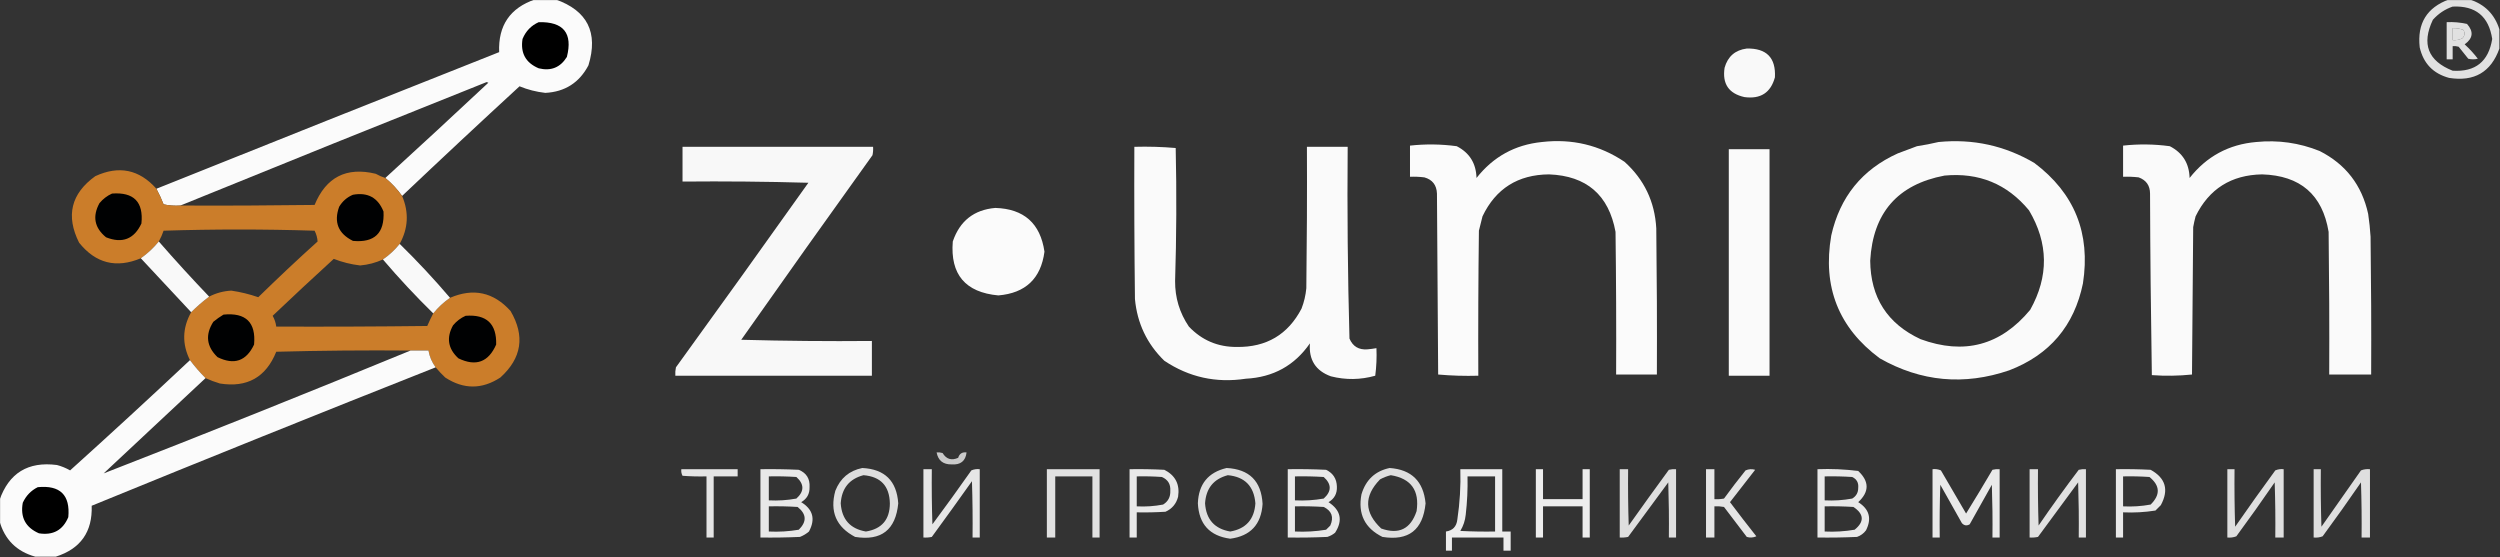
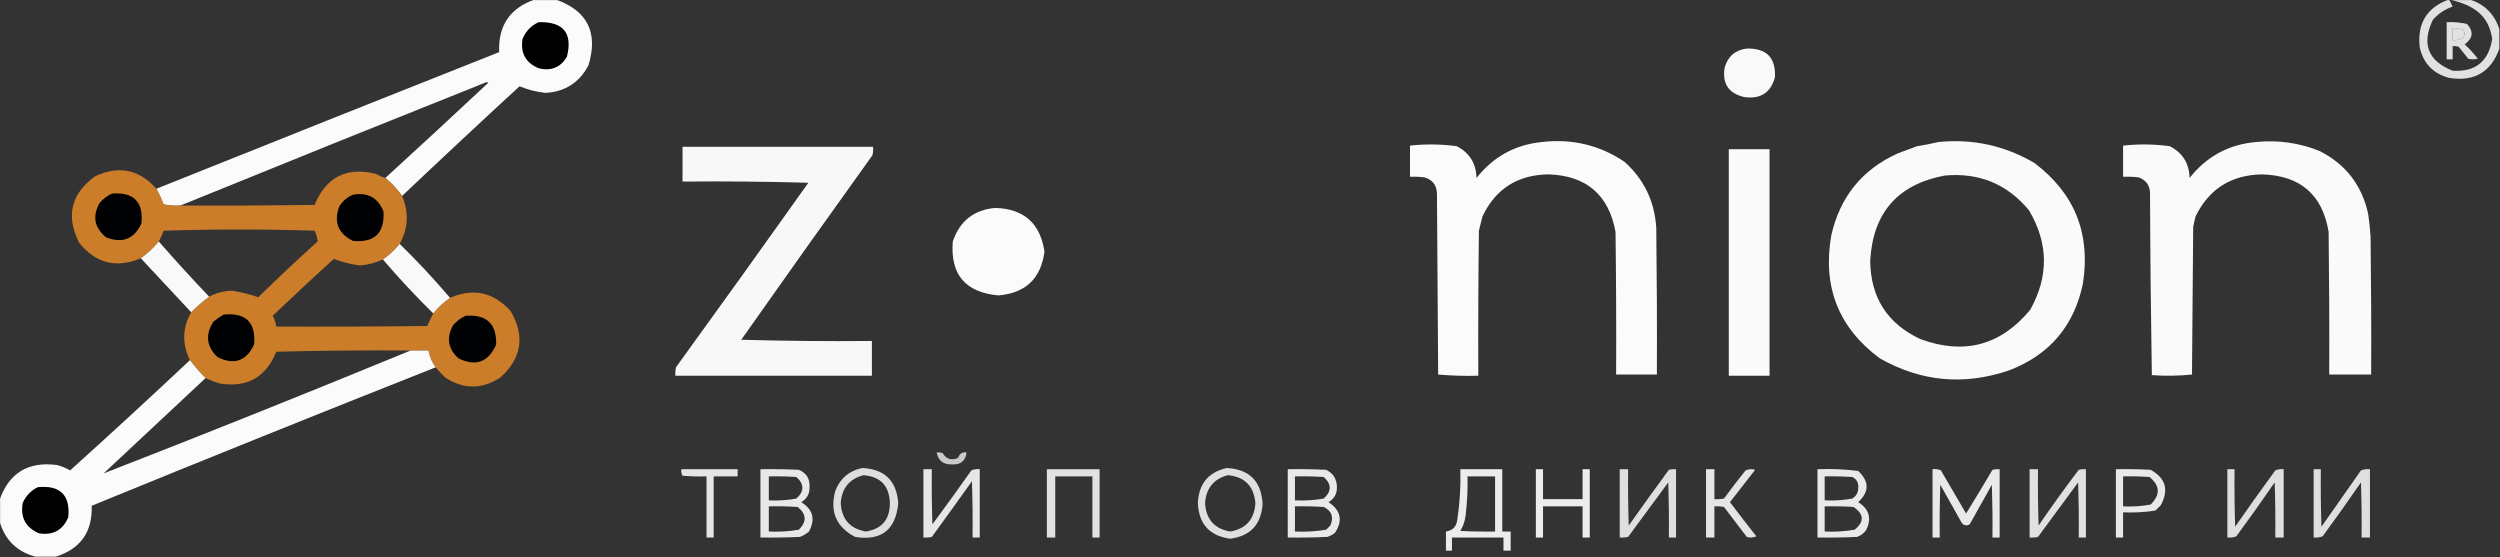
<svg xmlns="http://www.w3.org/2000/svg" width="2086" height="465" viewBox="0 0 2086 465" fill="none">
  <rect x="0" y="0" width="2086" height="465" fill="#333333" stroke="none" />
  <g clip-path="url(#clip0_6922_4804)">
    <mask id="mask0_6922_4804" style="mask-type:luminance" maskUnits="userSpaceOnUse" x="0" y="0" width="2086" height="465">
      <path d="M2086 0H0V465H2086V0Z" fill="white" />
    </mask>
    <g mask="url(#mask0_6922_4804)">
      <path opacity="0.977" fill-rule="evenodd" clip-rule="evenodd" d="M446.5 -0.5C452.167 -0.5 457.833 -0.5 463.5 -0.5C490.178 8.856 499.345 27.189 491 54.5C483.394 68.974 471.394 76.64 455 77.5C447.458 76.644 440.291 74.81 433.5 72C400.569 102.284 367.902 132.784 335.5 163.5C331.52 157.887 326.854 152.887 321.5 148.5C350.297 122.206 378.963 95.706 407.5 69C407 68.833 406.5 68.667 406 68.5C320.614 102.567 235.447 136.9 150.5 171.5C145.786 171.827 141.12 171.493 136.5 170.5C134.745 165.995 132.745 161.661 130.5 157.5C225.761 119.302 321.094 81.302 416.5 43.5C415.603 21.266 425.603 6.6 446.5 -0.5Z" fill="white" />
-       <path opacity="0.851" fill-rule="evenodd" clip-rule="evenodd" d="M2043.5 -0.5C2049.17 -0.5 2054.83 -0.5 2060.5 -0.5C2073.17 3.5 2081.5 11.833 2085.5 24.5C2085.5 29.833 2085.5 35.167 2085.5 40.5C2078.5 60.179 2064.5 68.346 2043.5 65C2030.22 61.39 2022.06 52.89 2019 39.5C2016.77 19.598 2024.94 6.264 2043.5 -0.5ZM2046.5 5.5C2065.59 4.587 2076.59 13.587 2079.5 32.5C2076.46 51.342 2065.46 60.176 2046.5 59C2025.89 50.849 2020.39 36.683 2030 16.5C2034.63 11.34 2040.13 7.673 2046.5 5.5ZM2046.5 23.5C2049.61 23.351 2052.61 23.851 2055.5 25C2056.98 27.592 2056.65 29.925 2054.5 32C2051.99 33.252 2049.32 33.752 2046.5 33.5C2046.5 30.167 2046.5 26.833 2046.5 23.5Z" fill="white" />
+       <path opacity="0.851" fill-rule="evenodd" clip-rule="evenodd" d="M2043.5 -0.5C2049.17 -0.5 2054.83 -0.5 2060.5 -0.5C2073.17 3.5 2081.5 11.833 2085.5 24.5C2085.5 29.833 2085.5 35.167 2085.5 40.5C2078.5 60.179 2064.5 68.346 2043.5 65C2030.22 61.39 2022.06 52.89 2019 39.5C2016.77 19.598 2024.94 6.264 2043.5 -0.5ZC2065.59 4.587 2076.59 13.587 2079.5 32.5C2076.46 51.342 2065.46 60.176 2046.5 59C2025.89 50.849 2020.39 36.683 2030 16.5C2034.63 11.34 2040.13 7.673 2046.5 5.5ZM2046.5 23.5C2049.61 23.351 2052.61 23.851 2055.5 25C2056.98 27.592 2056.65 29.925 2054.5 32C2051.99 33.252 2049.32 33.752 2046.5 33.5C2046.5 30.167 2046.5 26.833 2046.5 23.5Z" fill="white" />
      <path fill-rule="evenodd" clip-rule="evenodd" d="M449.5 18.501C470.187 18.005 478.02 27.671 473 47.501C467.559 56.32 459.726 59.486 449.5 57.001C438.629 52.414 434.129 44.248 436 32.501C438.713 25.956 443.213 21.29 449.5 18.501Z" fill="black" />
      <path opacity="0.853" fill-rule="evenodd" clip-rule="evenodd" d="M2041.5 18.499C2047.24 18.21 2052.91 18.71 2058.5 19.999C2064.16 26.369 2063.5 32.035 2056.5 36.999C2060.54 40.7 2064.2 44.7 2067.5 48.999C2064.83 49.666 2062.17 49.666 2059.5 48.999C2056.83 45.666 2054.17 42.333 2051.5 38.999C2049.87 38.506 2048.2 38.339 2046.5 38.499C2046.5 42.166 2046.5 45.833 2046.5 49.499C2044.83 49.499 2043.17 49.499 2041.5 49.499C2041.5 39.166 2041.5 28.833 2041.5 18.499ZM2046.5 23.499C2046.5 26.833 2046.5 30.166 2046.5 33.499C2049.32 33.752 2051.99 33.252 2054.5 31.999C2056.65 29.924 2056.98 27.591 2055.5 24.999C2052.61 23.851 2049.61 23.351 2046.5 23.499Z" fill="white" />
      <path opacity="0.966" fill-rule="evenodd" clip-rule="evenodd" d="M1457.5 40.499C1474.02 40.183 1481.85 48.183 1481 64.499C1477.49 77.356 1468.99 82.856 1455.5 80.999C1442.43 78.054 1436.93 69.887 1439 56.499C1441.68 47.083 1447.85 41.75 1457.5 40.499Z" fill="white" />
      <path opacity="0.979" fill-rule="evenodd" clip-rule="evenodd" d="M1286.5 118.5C1311.72 115.571 1334.72 121.071 1355.5 135C1371.92 149.788 1380.75 168.288 1382 190.5C1382.5 231.165 1382.67 271.832 1382.5 312.5C1371.17 312.5 1359.83 312.5 1348.5 312.5C1348.67 272.832 1348.5 233.165 1348 193.5C1342.37 162.704 1323.87 146.704 1292.5 145.5C1266.55 145.72 1248.05 157.386 1237 180.5C1236 184.5 1235 188.5 1234 192.5C1233.5 232.832 1233.33 273.165 1233.5 313.5C1222.25 313.821 1211.09 313.487 1200 312.5C1199.67 262.167 1199.33 211.833 1199 161.5C1198.71 154.4 1195.21 149.9 1188.5 148C1184.51 147.501 1180.51 147.334 1176.5 147.5C1176.5 138.833 1176.5 130.167 1176.5 121.5C1189.54 120.069 1202.54 120.236 1215.5 122C1226.16 127.461 1231.66 136.295 1232 148.5C1245.95 130.777 1264.11 120.777 1286.5 118.5Z" fill="white" />
      <path opacity="0.974" fill-rule="evenodd" clip-rule="evenodd" d="M1617.5 118.5C1646.19 115.665 1672.86 121.498 1697.5 136C1730.99 161.191 1744.49 194.691 1738 236.5C1730.72 271.884 1710.22 296.05 1676.5 309C1638.86 321.842 1602.86 318.509 1568.5 299C1534.09 273.498 1520.59 239.332 1528 196.5C1535.24 164.284 1553.74 141.45 1583.5 128C1588.88 125.987 1594.21 123.987 1599.5 122C1605.68 121.053 1611.68 119.886 1617.5 118.5ZM1622.5 146.5C1651.27 143.802 1674.77 153.469 1693 175.5C1709.27 202.936 1709.6 230.603 1694 258.5C1669.41 288.186 1638.91 296.352 1602.5 283C1574.79 270.101 1560.79 248.268 1560.5 217.5C1562.76 177.587 1583.42 153.921 1622.5 146.5Z" fill="white" />
      <path opacity="0.976" fill-rule="evenodd" clip-rule="evenodd" d="M1882.5 118.5C1900.83 116.667 1918.5 119.167 1935.5 126C1957.28 137.046 1970.78 154.546 1976 178.5C1976.94 184.803 1977.61 191.137 1978 197.5C1978.5 235.832 1978.67 274.165 1978.5 312.5C1966.83 312.5 1955.17 312.5 1943.5 312.5C1943.67 272.832 1943.5 233.165 1943 193.5C1937.89 162.457 1919.39 146.457 1887.5 145.5C1861.71 145.959 1843.21 157.625 1832 180.5C1831.21 183.471 1830.54 186.471 1830 189.5C1829.67 230.5 1829.33 271.5 1829 312.5C1817.91 313.653 1806.74 313.82 1795.5 313C1794.67 262.571 1794.17 212.071 1794 161.5C1793.96 154.792 1790.79 150.292 1784.5 148C1780.18 147.501 1775.85 147.334 1771.5 147.5C1771.5 138.833 1771.5 130.167 1771.5 121.5C1784.54 120.069 1797.54 120.236 1810.5 122C1821.17 127.497 1826.67 136.33 1827 148.5C1841.2 130.484 1859.7 120.484 1882.5 118.5Z" fill="white" />
      <path opacity="0.963" fill-rule="evenodd" clip-rule="evenodd" d="M569.5 122.5C622.5 122.5 675.5 122.5 728.5 122.5C728.663 124.857 728.497 127.19 728 129.5C691.254 180.658 654.754 231.991 618.5 283.5C654.827 284.5 691.161 284.833 727.5 284.5C727.5 294.167 727.5 303.833 727.5 313.5C672.833 313.5 618.167 313.5 563.5 313.5C563.337 311.143 563.503 308.81 564 306.5C601.082 255.333 637.915 204 674.5 152.5C639.506 151.5 604.506 151.167 569.5 151.5C569.5 141.833 569.5 132.167 569.5 122.5Z" fill="white" />
-       <path opacity="0.974" fill-rule="evenodd" clip-rule="evenodd" d="M946.5 122.501C958.081 122.18 969.581 122.513 981 123.501C981.827 160.543 981.66 197.543 980.5 234.501C980.411 248.398 984.244 261.064 992 272.501C1002.84 283.917 1016.17 289.584 1032 289.501C1056.69 289.833 1074.69 279.166 1086 257.501C1088.12 252.019 1089.45 246.352 1090 240.501C1090.5 201.169 1090.67 161.836 1090.5 122.501C1101.83 122.501 1113.17 122.501 1124.5 122.501C1124.04 175.86 1124.54 229.193 1126 282.501C1128.77 289.059 1133.77 292.059 1141 291.501C1143.53 291.276 1146.03 290.943 1148.5 290.501C1148.83 298.197 1148.5 305.863 1147.5 313.501C1135.2 316.969 1122.86 317.136 1110.5 314.001C1097.77 309.393 1091.93 300.226 1093 286.501C1080.2 304.993 1062.37 314.827 1039.5 316.001C1014.76 319.773 992.09 314.773 971.5 301.001C957.037 286.906 948.871 269.74 947 249.501C946.5 207.169 946.333 164.836 946.5 122.501Z" fill="white" />
      <path opacity="0.975" fill-rule="evenodd" clip-rule="evenodd" d="M1442.5 124.5C1453.83 124.5 1465.17 124.5 1476.5 124.5C1476.5 187.5 1476.5 250.5 1476.5 313.5C1465.17 313.5 1453.83 313.5 1442.5 313.5C1442.5 250.5 1442.5 187.5 1442.5 124.5Z" fill="white" />
      <path opacity="0.973" fill-rule="evenodd" clip-rule="evenodd" d="M130.5 157.5C132.745 161.661 134.745 165.995 136.5 170.5C141.12 171.493 145.786 171.827 150.5 171.5C187.835 171.667 225.168 171.5 262.5 171C272.066 147.77 289.066 139.103 313.5 145C316.071 146.454 318.738 147.62 321.5 148.5C326.854 152.887 331.52 157.887 335.5 163.5C341.321 177.163 340.654 190.496 333.5 203.5C329.461 208.54 324.794 212.873 319.5 216.5C313.489 219.253 307.156 220.92 300.5 221.5C292.81 220.578 285.477 218.744 278.5 216C261.349 231.65 244.349 247.483 227.5 263.5C229.105 266.314 230.105 269.314 230.5 272.5C272.501 272.667 314.501 272.5 356.5 272C358.036 268.428 359.703 264.928 361.5 261.5C365.539 256.46 370.206 252.127 375.5 248.5C394.996 240.106 411.83 243.773 426 259.5C438.22 280.316 435.387 298.816 417.5 315C402.167 325 386.833 325 371.5 315C368.629 312.297 365.962 309.464 363.5 306.5C360.412 302.322 358.412 297.655 357.5 292.5C352.5 292.5 347.5 292.5 342.5 292.5C305.161 292.167 267.827 292.5 230.5 293.5C221.926 314.789 206.26 323.623 183.5 320C179.369 318.765 175.369 317.265 171.5 315.5C166.816 310.815 162.482 305.815 158.5 300.5C151.798 287.044 152.131 273.71 159.5 260.5C164.185 255.816 169.185 251.482 174.5 247.5C180.282 244.519 186.448 242.852 193 242.5C200.78 243.654 208.28 245.487 215.5 248C231.698 232.134 248.198 216.634 265 201.5C264.81 198.415 263.976 195.415 262.5 192.5C220.5 191.167 178.5 191.167 136.5 192.5C135.427 195.644 134.093 198.644 132.5 201.5C128.129 206.873 123.129 211.539 117.5 215.5C96.989 224.081 79.822 219.747 66 202.5C54.768 180.074 59.268 161.574 79.5 147C99.209 137.882 116.209 141.382 130.5 157.5Z" fill="#CF7F2A" />
      <path fill-rule="evenodd" clip-rule="evenodd" d="M93.5 161.501C111.67 160.17 119.837 168.503 118 186.501C111.886 199.543 102.053 203.377 88.5 198.001C78.787 190.076 76.954 180.576 83 169.501C85.975 165.953 89.475 163.287 93.5 161.501Z" fill="#000102" />
      <path fill-rule="evenodd" clip-rule="evenodd" d="M294.5 162.499C306.871 160.265 315.371 164.932 320 176.499C320.979 194.52 312.479 202.687 294.5 200.999C282.194 194.889 278.36 185.389 283 172.499C285.818 167.838 289.651 164.504 294.5 162.499Z" fill="#000102" />
      <path opacity="0.978" fill-rule="evenodd" clip-rule="evenodd" d="M830.5 173.5C854.401 174.237 868.068 186.404 871.5 210C868.542 232.423 855.709 244.59 833 246.5C805.462 243.968 792.795 228.968 795 201.5C800.846 184.353 812.68 175.019 830.5 173.5Z" fill="white" />
      <path opacity="0.969" fill-rule="evenodd" clip-rule="evenodd" d="M132.5 201.5C146.131 217.133 160.131 232.466 174.5 247.5C169.185 251.482 164.185 255.816 159.5 260.5C145.472 245.474 131.472 230.474 117.5 215.5C123.129 211.539 128.129 206.873 132.5 201.5Z" fill="white" />
      <path opacity="0.968" fill-rule="evenodd" clip-rule="evenodd" d="M333.5 203.5C348.206 217.871 362.206 232.871 375.5 248.5C370.206 252.127 365.539 256.46 361.5 261.5C346.813 247.113 332.813 232.113 319.5 216.5C324.794 212.873 329.461 208.54 333.5 203.5Z" fill="white" />
      <path fill-rule="evenodd" clip-rule="evenodd" d="M186.5 262.499C205.176 260.676 213.676 269.009 212 287.499C205.501 301.322 195.334 304.822 181.5 297.999C172.274 289.121 171.107 279.288 178 268.499C180.736 266.247 183.569 264.247 186.5 262.499Z" fill="#000102" />
      <path fill-rule="evenodd" clip-rule="evenodd" d="M388.5 263.5C405.98 262.15 414.48 270.15 414 287.5C407.565 302.202 397.065 306.036 382.5 299C373.796 290.994 372.296 281.828 378 271.5C380.94 267.963 384.44 265.297 388.5 263.5Z" fill="#000102" />
      <path opacity="0.977" fill-rule="evenodd" clip-rule="evenodd" d="M342.5 292.5C347.5 292.5 352.5 292.5 357.5 292.5C358.412 297.655 360.412 302.322 363.5 306.5C267.599 344.452 171.932 382.952 76.5 422C77.241 443.758 67.241 457.924 46.5 464.5C40.833 464.5 35.167 464.5 29.5 464.5C13.833 460.167 3.833 450.167 -0.5 434.5C-0.5 428.833 -0.5 423.167 -0.5 417.5C7.376 394.718 23.376 384.885 47.5 388C51.368 389.011 55.035 390.511 58.5 392.5C92.154 362.18 125.487 331.513 158.5 300.5C162.482 305.815 166.816 310.815 171.5 315.5C143.199 341.993 114.866 368.493 86.5 395C172.15 361.677 257.483 327.51 342.5 292.5Z" fill="white" />
      <path opacity="0.74" fill-rule="evenodd" clip-rule="evenodd" d="M781.5 377.5C783.199 377.34 784.866 377.506 786.5 378C789.607 383.146 793.94 384.479 799.5 382C800.548 378.544 802.881 377.044 806.5 377.5C805.667 384.698 801.5 388.031 794 387.5C786.954 387.61 782.787 384.276 781.5 377.5Z" fill="white" />
      <path opacity="0.837" fill-rule="evenodd" clip-rule="evenodd" d="M719.5 390.5C738.221 391.429 748.221 401.262 749.5 420C747.338 442.175 735.338 451.509 713.5 448C697.727 439.707 692.227 426.874 697 409.5C701.149 399.033 708.649 392.7 719.5 390.5ZM720.5 396.5C734.851 397.686 742.184 405.519 742.5 420C742.463 433.533 735.797 441.366 722.5 443.5C709.409 441.236 702.409 433.403 701.5 420C702.319 407.452 708.652 399.618 720.5 396.5Z" fill="white" />
      <path opacity="0.842" fill-rule="evenodd" clip-rule="evenodd" d="M1023.5 390.5C1042.48 391.481 1052.48 401.481 1053.5 420.5C1052.39 437.606 1043.39 447.273 1026.5 449.5C1009.37 447.202 1000.37 437.369 999.5 420C1000.08 403.952 1008.08 394.118 1023.5 390.5ZM1024.5 396.5C1038.65 397.821 1046.32 405.654 1047.5 420C1046.59 433.402 1039.59 441.235 1026.5 443.5C1013.41 441.239 1006.41 433.406 1005.5 420C1006.31 407.467 1012.65 399.633 1024.5 396.5Z" fill="white" />
-       <path opacity="0.843" fill-rule="evenodd" clip-rule="evenodd" d="M1159.5 390.5C1177.76 391.788 1187.76 401.622 1189.5 420C1187.33 442.181 1175.33 451.515 1153.5 448C1138.76 440.68 1132.92 428.847 1136 412.5C1139.6 400.398 1147.43 393.065 1159.5 390.5ZM1160.5 396.5C1177.41 399.276 1184.58 409.276 1182 426.5C1177.06 441.389 1167.22 446.222 1152.5 441C1138.27 427.631 1137.94 413.964 1151.5 400C1154.46 398.396 1157.46 397.229 1160.5 396.5Z" fill="white" />
      <path opacity="0.868" fill-rule="evenodd" clip-rule="evenodd" d="M568.5 391.5C584.167 391.5 599.833 391.5 615.5 391.5C615.5 393.5 615.5 395.5 615.5 397.5C608.833 397.5 602.167 397.5 595.5 397.5C595.5 414.5 595.5 431.5 595.5 448.5C593.5 448.5 591.5 448.5 589.5 448.5C589.5 431.5 589.5 414.5 589.5 397.5C582.825 397.666 576.158 397.5 569.5 397C568.594 395.301 568.261 393.467 568.5 391.5Z" fill="white" />
      <path opacity="0.883" fill-rule="evenodd" clip-rule="evenodd" d="M634.5 391.5C645.172 391.333 655.839 391.5 666.5 392C672.912 394.647 675.912 399.48 675.5 406.5C675.626 412.085 673.292 416.252 668.5 419C678.387 425.045 680.554 433.211 675 443.5C672.742 445.43 670.242 446.93 667.5 448C656.505 448.5 645.505 448.667 634.5 448.5C634.5 429.5 634.5 410.5 634.5 391.5ZM641.5 397.5C649.174 397.334 656.841 397.5 664.5 398C671.167 404 671.167 410 664.5 416C656.92 417.396 649.253 417.896 641.5 417.5C641.5 410.833 641.5 404.167 641.5 397.5ZM641.5 422.5C649.507 422.334 657.507 422.5 665.5 423C673.013 428.93 673.346 435.264 666.5 442C658.251 443.406 649.917 443.906 641.5 443.5C641.5 436.5 641.5 429.5 641.5 422.5Z" fill="white" />
      <path opacity="0.876" fill-rule="evenodd" clip-rule="evenodd" d="M770.5 391.5C772.833 391.5 775.167 391.5 777.5 391.5C777.333 406.837 777.5 422.17 778 437.5C789.027 422.64 799.86 407.64 810.5 392.5C812.743 391.526 815.076 391.192 817.5 391.5C817.5 410.5 817.5 429.5 817.5 448.5C815.5 448.5 813.5 448.5 811.5 448.5C811.667 432.83 811.5 417.163 811 401.5C799.956 417.088 788.789 432.588 777.5 448C775.19 448.497 772.857 448.663 770.5 448.5C770.5 429.5 770.5 410.5 770.5 391.5Z" fill="white" />
      <path opacity="0.848" fill-rule="evenodd" clip-rule="evenodd" d="M873.5 391.5C888.167 391.5 902.833 391.5 917.5 391.5C917.5 410.5 917.5 429.5 917.5 448.5C915.5 448.5 913.5 448.5 911.5 448.5C911.5 431.5 911.5 414.5 911.5 397.5C901.167 397.5 890.833 397.5 880.5 397.5C880.5 414.5 880.5 431.5 880.5 448.5C878.167 448.5 875.833 448.5 873.5 448.5C873.5 429.5 873.5 410.5 873.5 391.5Z" fill="white" />
-       <path opacity="0.889" fill-rule="evenodd" clip-rule="evenodd" d="M942.5 391.5C952.172 391.334 961.839 391.5 971.5 392C980.759 396.684 984.592 404.184 983 414.5C981.489 420.365 977.989 424.532 972.5 427C964.507 427.5 956.507 427.666 948.5 427.5C948.5 434.5 948.5 441.5 948.5 448.5C946.5 448.5 944.5 448.5 942.5 448.5C942.5 429.5 942.5 410.5 942.5 391.5ZM948.5 397.5C955.508 397.334 962.508 397.5 969.5 398C974.519 400.207 976.853 404.04 976.5 409.5C976.722 414.558 974.722 418.391 970.5 421C963.254 422.391 955.921 422.891 948.5 422.5C948.5 414.167 948.5 405.833 948.5 397.5Z" fill="white" />
      <path opacity="0.892" fill-rule="evenodd" clip-rule="evenodd" d="M1074.5 391.5C1085.17 391.333 1095.84 391.5 1106.5 392C1112.31 394.82 1115.31 399.486 1115.5 406C1115.77 411.807 1113.43 416.141 1108.5 419C1118.78 425.734 1120.61 434.234 1114 444.5C1112.07 446.102 1109.9 447.269 1107.5 448C1096.51 448.5 1085.51 448.667 1074.5 448.5C1074.5 429.5 1074.5 410.5 1074.5 391.5ZM1080.5 397.5C1088.51 397.334 1096.51 397.5 1104.5 398C1111.17 404 1111.17 410 1104.5 416C1096.59 417.401 1088.59 417.901 1080.5 417.5C1080.5 410.833 1080.5 404.167 1080.5 397.5ZM1080.5 422.5C1088.51 422.334 1096.51 422.5 1104.5 423C1111.25 426.343 1113.08 431.51 1110 438.5C1108.83 439.667 1107.67 440.833 1106.5 442C1097.92 443.41 1089.25 443.91 1080.5 443.5C1080.5 436.5 1080.5 429.5 1080.5 422.5Z" fill="white" />
      <path opacity="0.905" fill-rule="evenodd" clip-rule="evenodd" d="M1218.5 391.5C1230.17 391.5 1241.83 391.5 1253.5 391.5C1253.5 408.833 1253.5 426.167 1253.5 443.5C1255.83 443.5 1258.17 443.5 1260.5 443.5C1260.5 448.833 1260.5 454.167 1260.5 459.5C1258.5 459.5 1256.5 459.5 1254.5 459.5C1254.5 455.833 1254.5 452.167 1254.5 448.5C1240.17 448.5 1225.83 448.5 1211.5 448.5C1211.5 452.167 1211.5 455.833 1211.5 459.5C1209.83 459.5 1208.17 459.5 1206.5 459.5C1206.5 454.167 1206.5 448.833 1206.5 443.5C1212.18 442.652 1215.35 439.319 1216 433.5C1218.09 419.581 1218.92 405.581 1218.5 391.5ZM1224.5 397.5C1232.17 397.5 1239.83 397.5 1247.5 397.5C1247.5 412.833 1247.5 428.167 1247.5 443.5C1237.83 443.666 1228.16 443.5 1218.5 443C1221 438.86 1222.5 434.36 1223 429.5C1224.24 418.87 1224.74 408.203 1224.5 397.5Z" fill="white" />
      <path opacity="0.907" fill-rule="evenodd" clip-rule="evenodd" d="M1281.5 391.5C1283.5 391.5 1285.5 391.5 1287.5 391.5C1287.5 399.833 1287.5 408.167 1287.5 416.5C1298.5 416.5 1309.5 416.5 1320.5 416.5C1320.5 408.167 1320.5 399.833 1320.5 391.5C1322.5 391.5 1324.5 391.5 1326.5 391.5C1326.5 410.5 1326.5 429.5 1326.5 448.5C1324.5 448.5 1322.5 448.5 1320.5 448.5C1320.5 439.833 1320.5 431.167 1320.5 422.5C1309.5 422.5 1298.5 422.5 1287.5 422.5C1287.5 431.167 1287.5 439.833 1287.5 448.5C1285.5 448.5 1283.5 448.5 1281.5 448.5C1281.5 429.5 1281.5 410.5 1281.5 391.5Z" fill="white" />
      <path opacity="0.842" fill-rule="evenodd" clip-rule="evenodd" d="M1351.5 391.499C1353.83 391.499 1356.17 391.499 1358.5 391.499C1358.33 407.169 1358.5 422.836 1359 438.499C1370.04 422.911 1381.21 407.411 1392.5 391.999C1394.47 391.504 1396.47 391.337 1398.5 391.499C1398.5 410.499 1398.5 429.499 1398.5 448.499C1396.5 448.499 1394.5 448.499 1392.5 448.499C1392.67 433.162 1392.5 417.829 1392 402.499C1380.83 417.666 1369.67 432.832 1358.5 447.999C1356.19 448.496 1353.86 448.662 1351.5 448.499C1351.5 429.499 1351.5 410.499 1351.5 391.499Z" fill="white" />
      <path opacity="0.869" fill-rule="evenodd" clip-rule="evenodd" d="M1423.5 391.5C1425.83 391.5 1428.17 391.5 1430.5 391.5C1430.5 399.833 1430.5 408.167 1430.5 416.5C1433.19 416.664 1435.85 416.497 1438.5 416C1444.31 408.024 1450.31 400.191 1456.5 392.5C1459.11 391.348 1461.77 391.182 1464.5 392C1457.5 401 1450.5 410 1443.5 419C1450.71 428.59 1458.05 438.09 1465.5 447.5C1462.89 448.652 1460.23 448.818 1457.5 448C1451.17 439.667 1444.83 431.333 1438.5 423C1435.85 422.503 1433.19 422.336 1430.5 422.5C1430.5 431.167 1430.5 439.833 1430.5 448.5C1428.17 448.5 1425.83 448.5 1423.5 448.5C1423.5 429.5 1423.5 410.5 1423.5 391.5Z" fill="white" />
      <path opacity="0.894" fill-rule="evenodd" clip-rule="evenodd" d="M1516.5 391.499C1527.94 391.043 1539.27 391.543 1550.5 392.999C1559.82 401.712 1559.82 410.379 1550.5 418.999C1559.77 424.823 1561.94 432.656 1557 442.499C1555.06 445.105 1552.56 446.938 1549.5 447.999C1538.51 448.499 1527.51 448.666 1516.5 448.499C1516.5 429.499 1516.5 410.499 1516.5 391.499ZM1522.5 397.499C1530.17 397.333 1537.84 397.499 1545.5 397.999C1549.24 399.799 1550.9 402.799 1550.5 406.999C1550.53 410.961 1548.87 413.961 1545.5 415.999C1537.92 417.395 1530.25 417.895 1522.5 417.499C1522.5 410.832 1522.5 404.166 1522.5 397.499ZM1522.5 422.499C1530.51 422.333 1538.51 422.499 1546.5 422.999C1555.42 428.97 1555.75 435.303 1547.5 441.999C1539.25 443.405 1530.92 443.905 1522.5 443.499C1522.5 436.499 1522.5 429.499 1522.5 422.499Z" fill="white" />
      <path opacity="0.892" fill-rule="evenodd" clip-rule="evenodd" d="M1612.5 391.5C1614.92 391.192 1617.26 391.526 1619.5 392.5C1626.5 404.5 1633.5 416.5 1640.5 428.5C1647.94 416.452 1655.28 404.285 1662.5 392C1664.47 391.505 1666.47 391.338 1668.5 391.5C1668.5 410.5 1668.5 429.5 1668.5 448.5C1666.5 448.5 1664.5 448.5 1662.5 448.5C1662.67 433.83 1662.5 419.163 1662 404.5C1655.83 415.5 1649.67 426.5 1643.5 437.5C1641.05 438.91 1638.88 438.576 1637 436.5C1631 425.833 1625 415.167 1619 404.5C1618.5 419.163 1618.33 433.83 1618.5 448.5C1616.5 448.5 1614.5 448.5 1612.5 448.5C1612.5 429.5 1612.5 410.5 1612.5 391.5Z" fill="white" />
      <path opacity="0.848" fill-rule="evenodd" clip-rule="evenodd" d="M1693.5 391.499C1695.83 391.499 1698.17 391.499 1700.5 391.499C1700.33 407.169 1700.5 422.836 1701 438.499C1711.78 422.72 1722.95 407.22 1734.5 391.999C1736.47 391.504 1738.47 391.337 1740.5 391.499C1740.5 410.499 1740.5 429.499 1740.5 448.499C1738.5 448.499 1736.5 448.499 1734.5 448.499C1734.67 433.162 1734.5 417.829 1734 402.499C1722.83 417.666 1711.67 432.832 1700.5 447.999C1698.19 448.496 1695.86 448.662 1693.5 448.499C1693.5 429.499 1693.5 410.499 1693.5 391.499Z" fill="white" />
      <path opacity="0.888" fill-rule="evenodd" clip-rule="evenodd" d="M1765.5 391.5C1775.17 391.334 1784.84 391.5 1794.5 392C1807.02 398.909 1809.86 408.743 1803 421.5C1801.5 423 1800 424.5 1798.5 426C1789.58 427.414 1780.58 427.914 1771.5 427.5C1771.5 434.5 1771.5 441.5 1771.5 448.5C1769.5 448.5 1767.5 448.5 1765.5 448.5C1765.5 429.5 1765.5 410.5 1765.5 391.5ZM1771.5 397.5C1778.84 397.334 1786.17 397.5 1793.5 398C1802.41 405.19 1802.75 412.857 1794.5 421C1786.92 422.396 1779.25 422.896 1771.5 422.5C1771.5 414.167 1771.5 405.833 1771.5 397.5Z" fill="white" />
      <path opacity="0.842" fill-rule="evenodd" clip-rule="evenodd" d="M1858.5 391.5C1860.5 391.5 1862.5 391.5 1864.5 391.5C1864.33 407.503 1864.5 423.503 1865 439.5C1875.97 423.694 1887.14 408.028 1898.5 392.5C1900.74 391.526 1903.08 391.192 1905.5 391.5C1905.5 410.5 1905.5 429.5 1905.5 448.5C1903.17 448.5 1900.83 448.5 1898.5 448.5C1898.67 433.163 1898.5 417.83 1898 402.5C1887.58 417.676 1876.91 432.676 1866 447.5C1863.62 448.435 1861.12 448.768 1858.5 448.5C1858.5 429.5 1858.5 410.5 1858.5 391.5Z" fill="white" />
      <path opacity="0.842" fill-rule="evenodd" clip-rule="evenodd" d="M1930.5 391.5C1932.5 391.5 1934.5 391.5 1936.5 391.5C1936.33 407.503 1936.5 423.503 1937 439.5C1948 423.833 1959 408.167 1970 392.5C1972.38 391.565 1974.88 391.232 1977.5 391.5C1977.5 410.5 1977.5 429.5 1977.5 448.5C1975.17 448.5 1972.83 448.5 1970.5 448.5C1970.67 433.163 1970.5 417.83 1970 402.5C1959.58 417.676 1948.91 432.676 1938 447.5C1935.62 448.435 1933.12 448.768 1930.5 448.5C1930.5 429.5 1930.5 410.5 1930.5 391.5Z" fill="white" />
      <path fill-rule="evenodd" clip-rule="evenodd" d="M31.5 406.499C50.176 404.676 58.676 413.009 57 431.499C52.468 442.352 44.302 446.852 32.5 444.999C21.311 440.125 16.811 431.625 19 419.499C21.689 413.645 25.855 409.312 31.5 406.499Z" fill="black" />
    </g>
  </g>
  <defs>
    <clipPath id="clip0_6922_4804">
      <rect width="2086" height="465" fill="white" />
    </clipPath>
  </defs>
</svg>